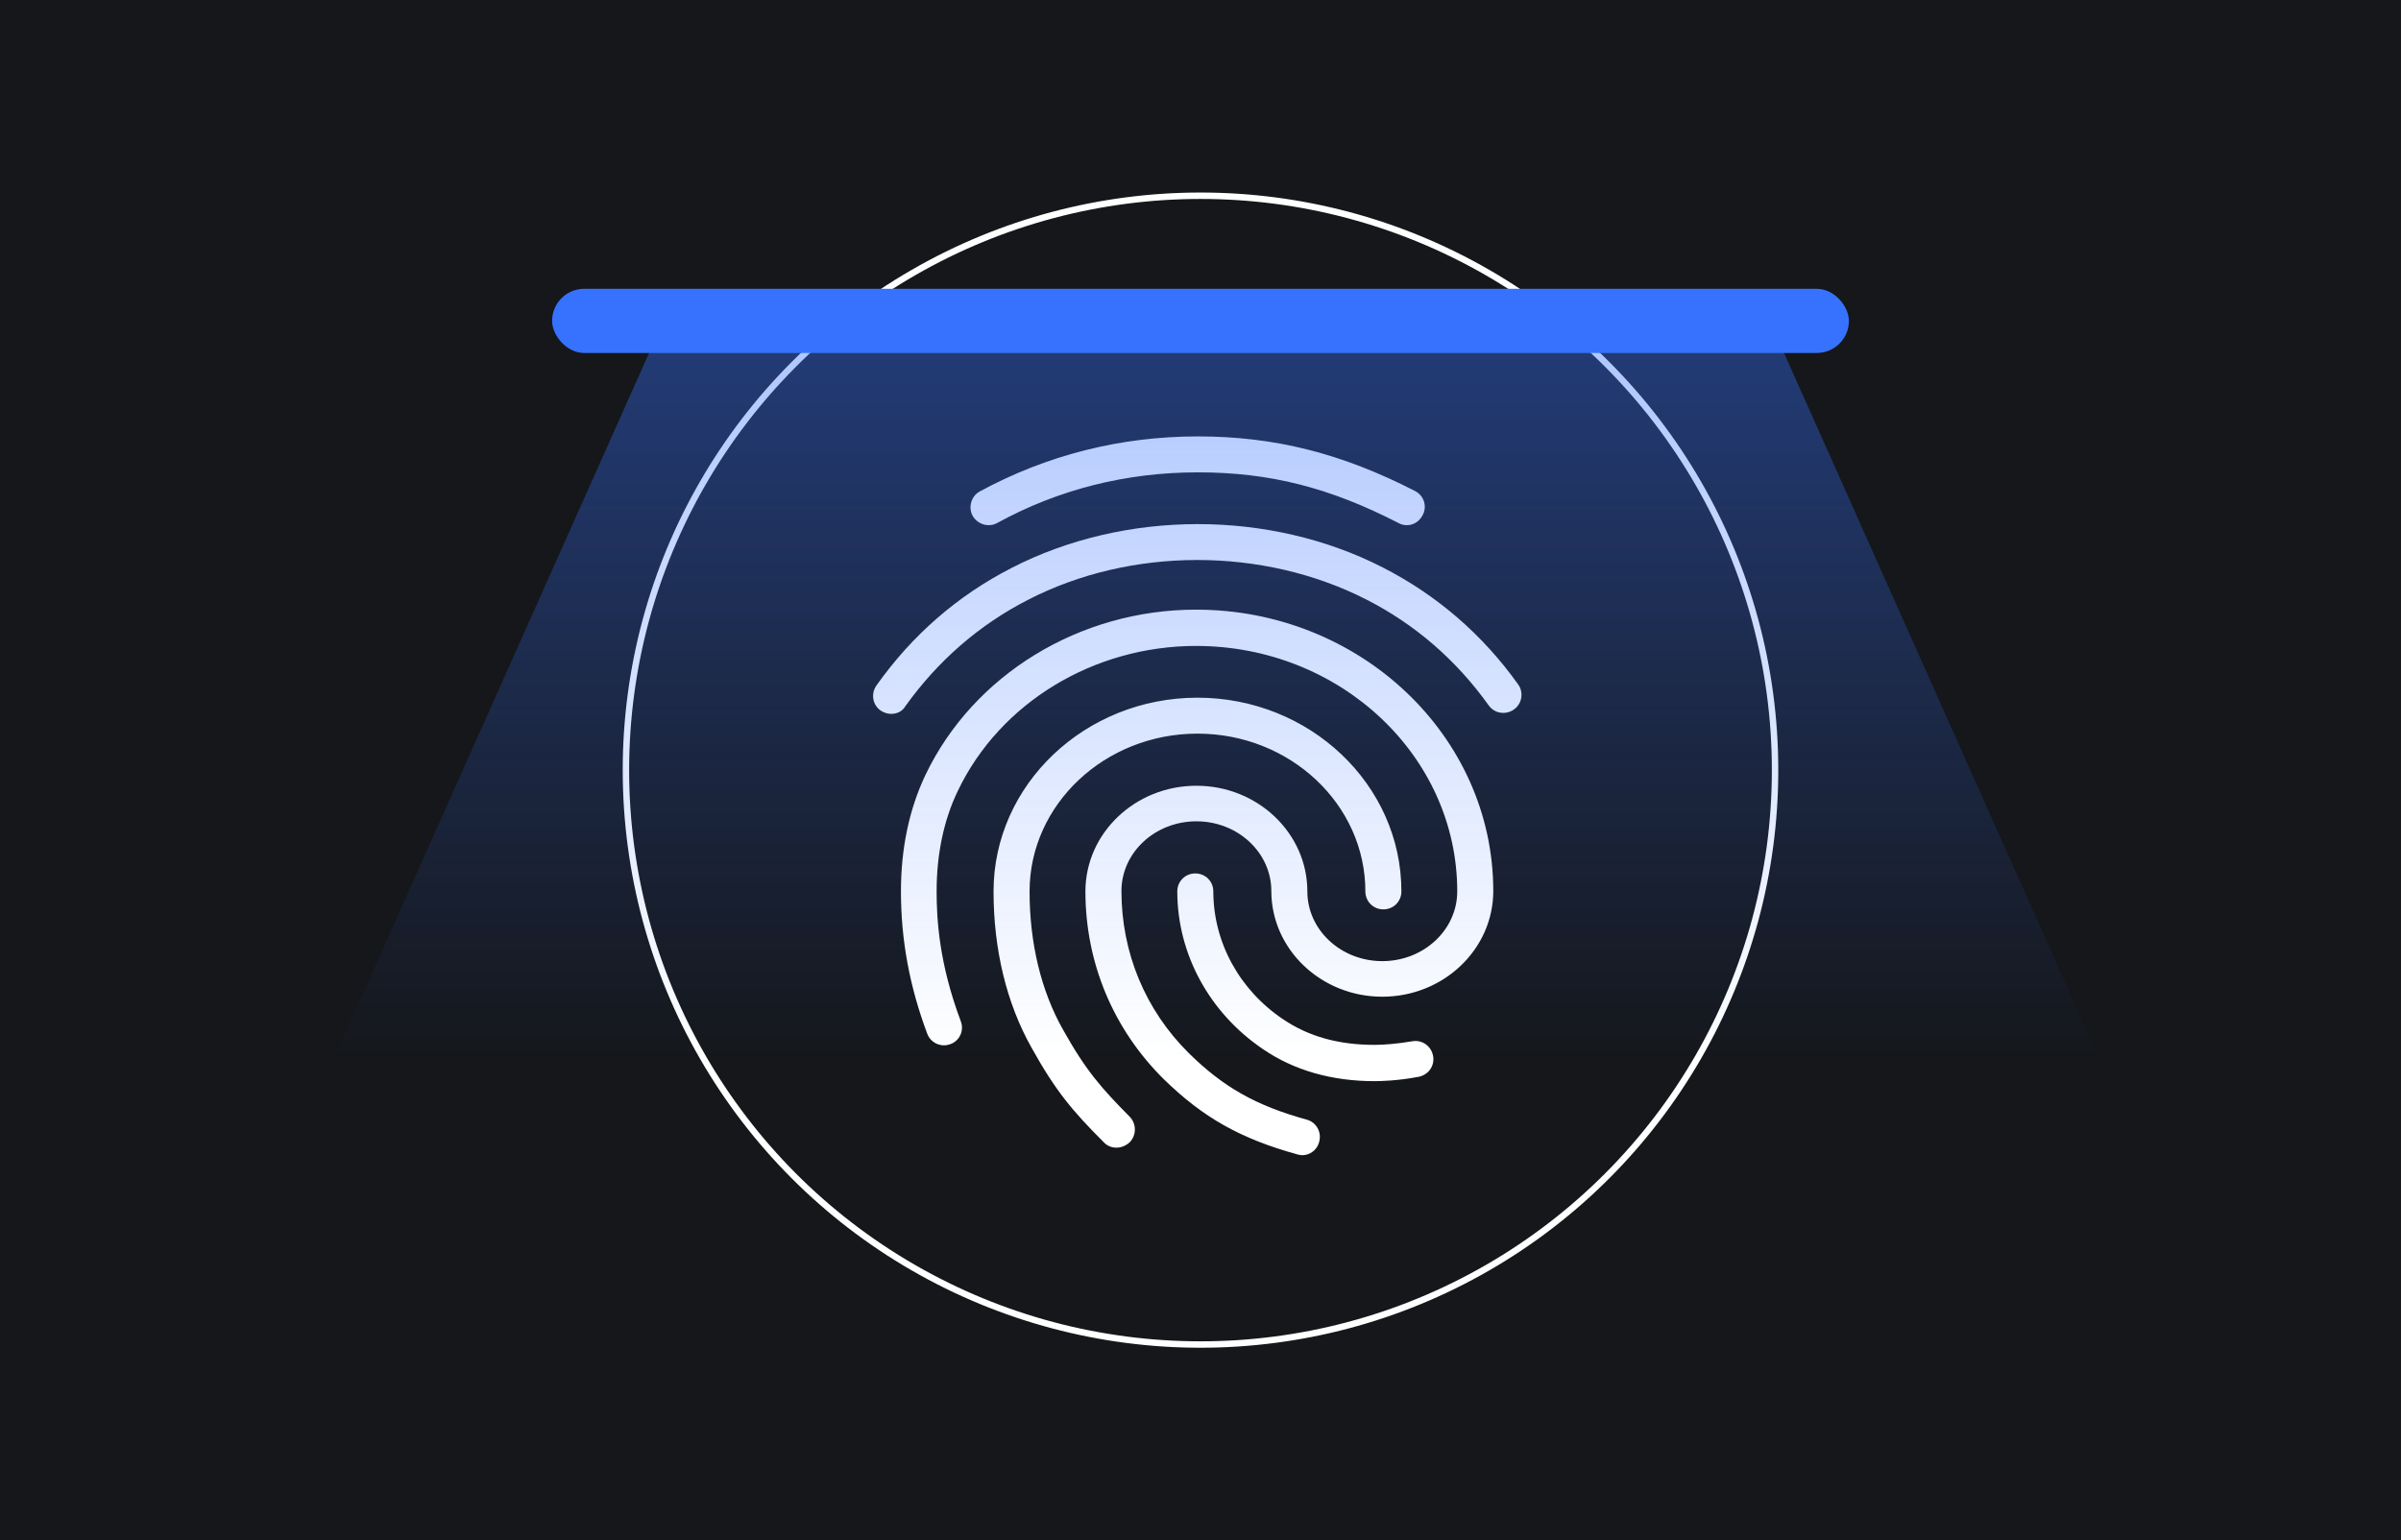
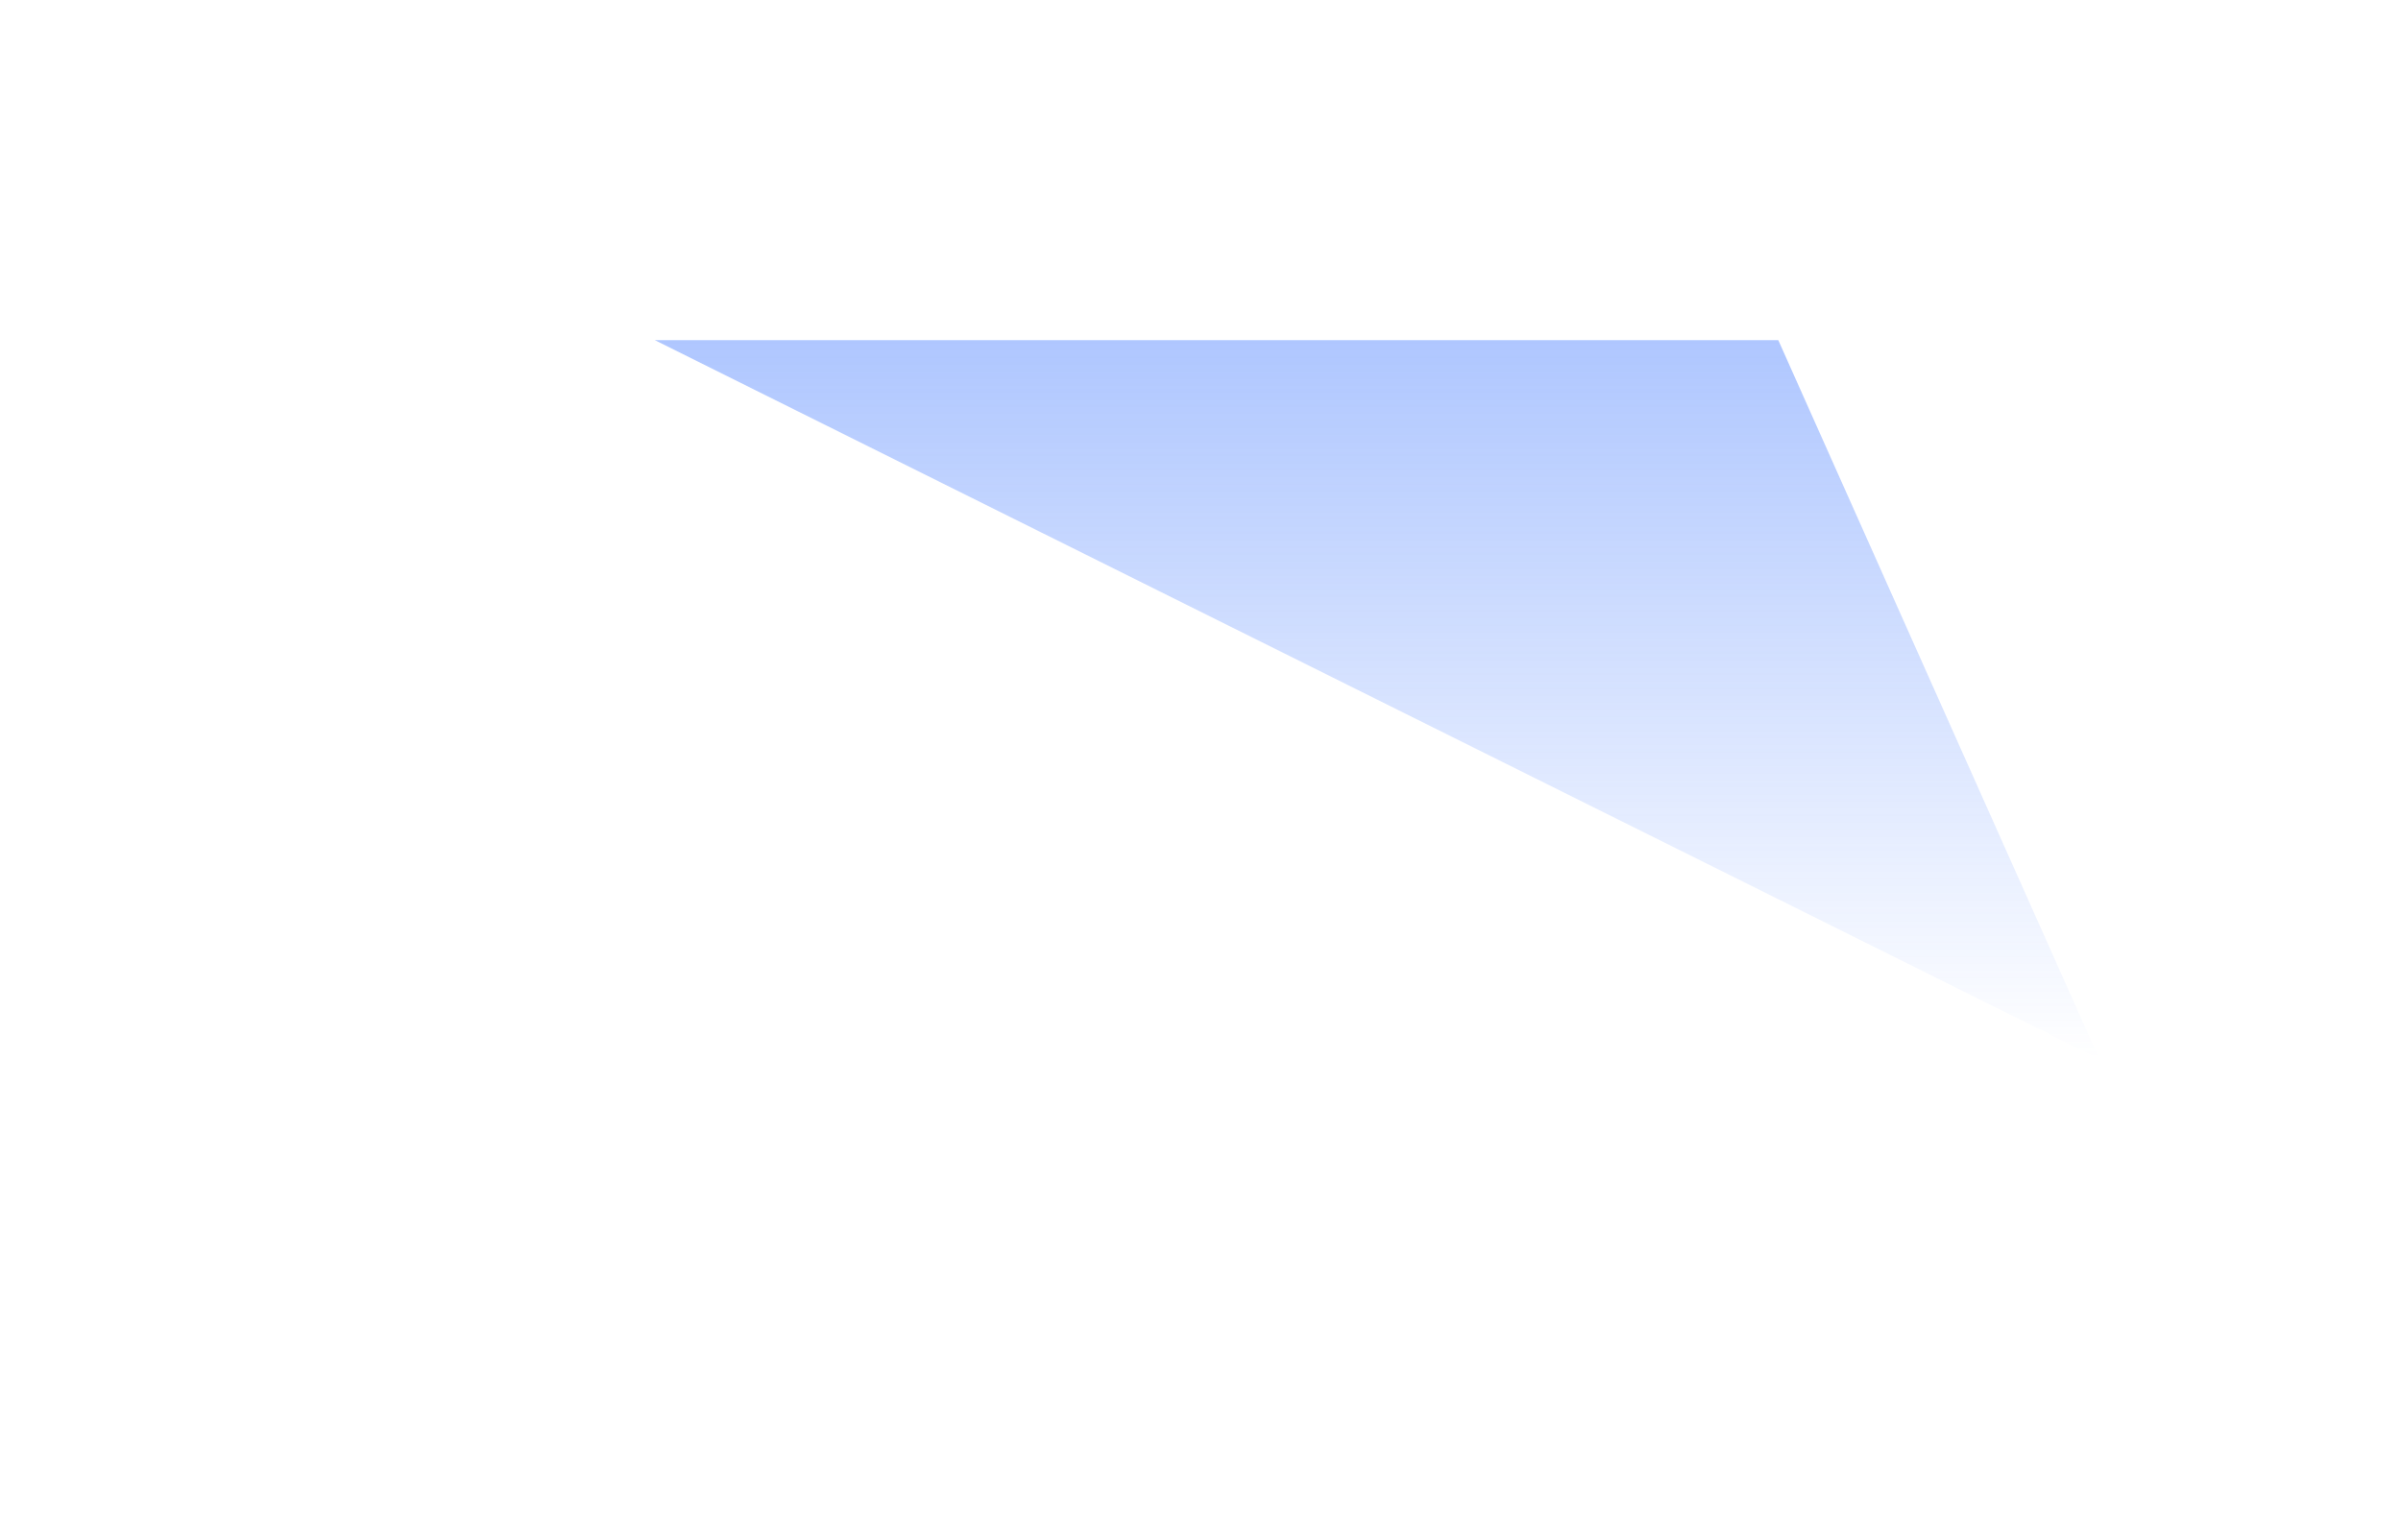
<svg xmlns="http://www.w3.org/2000/svg" width="374" height="240" viewBox="0 0 374 240" fill="none">
-   <rect width="374" height="240" fill="#15171B" />
  <path d="M219.135 81.832C218.686 81.832 218.237 81.72 217.844 81.496C207.069 75.952 197.753 73.6 186.584 73.6C175.472 73.6 164.921 76.232 155.324 81.496C153.977 82.224 152.293 81.72 151.508 80.376C150.778 79.032 151.283 77.296 152.63 76.568C163.069 70.912 174.518 68 186.584 68C198.538 68 208.977 70.632 220.426 76.512C221.829 77.24 222.334 78.92 221.605 80.264C221.1 81.272 220.145 81.832 219.135 81.832ZM138.824 111.232C138.263 111.232 137.701 111.064 137.196 110.728C135.905 109.832 135.625 108.096 136.523 106.808C142.079 98.968 149.15 92.808 157.569 88.496C175.191 79.424 197.753 79.368 215.431 88.44C223.85 92.752 230.921 98.856 236.477 106.64C237.375 107.872 237.095 109.664 235.804 110.56C234.513 111.456 232.773 111.176 231.875 109.888C226.824 102.832 220.426 97.288 212.85 93.424C196.742 85.192 176.145 85.192 160.094 93.48C152.462 97.4 146.064 103 141.013 110.056C140.564 110.84 139.722 111.232 138.824 111.232ZM173.9 178.824C173.171 178.824 172.441 178.544 171.936 177.984C167.054 173.112 164.416 169.976 160.656 163.2C156.783 156.312 154.763 147.912 154.763 138.896C154.763 122.264 169.018 108.712 186.528 108.712C204.038 108.712 218.293 122.264 218.293 138.896C218.293 140.464 217.059 141.696 215.487 141.696C213.916 141.696 212.681 140.464 212.681 138.896C212.681 125.344 200.952 114.312 186.528 114.312C172.105 114.312 160.375 125.344 160.375 138.896C160.375 146.96 162.171 154.408 165.594 160.456C169.186 166.896 171.656 169.64 175.977 174.008C177.043 175.128 177.043 176.864 175.977 177.984C175.36 178.544 174.63 178.824 173.9 178.824ZM214.14 168.464C207.462 168.464 201.569 166.784 196.742 163.48C188.38 157.824 183.385 148.64 183.385 138.896C183.385 137.328 184.62 136.096 186.191 136.096C187.763 136.096 188.997 137.328 188.997 138.896C188.997 146.792 193.038 154.24 199.885 158.832C203.87 161.52 208.528 162.808 214.14 162.808C215.487 162.808 217.732 162.64 219.977 162.248C221.492 161.968 222.952 162.976 223.232 164.544C223.513 166.056 222.503 167.512 220.931 167.792C217.732 168.408 214.926 168.464 214.14 168.464ZM202.86 180C202.635 180 202.355 179.944 202.13 179.888C193.207 177.424 187.37 174.12 181.253 168.128C173.395 160.344 169.074 149.984 169.074 138.896C169.074 129.824 176.819 122.432 186.36 122.432C195.901 122.432 203.645 129.824 203.645 138.896C203.645 144.888 208.865 149.76 215.319 149.76C221.773 149.76 226.992 144.888 226.992 138.896C226.992 117.784 208.753 100.648 186.304 100.648C170.365 100.648 155.773 109.496 149.207 123.216C147.018 127.752 145.895 133.072 145.895 138.896C145.895 143.264 146.288 150.152 149.656 159.112C150.217 160.568 149.487 162.192 148.028 162.696C146.569 163.256 144.941 162.472 144.436 161.072C141.686 153.736 140.339 146.456 140.339 138.896C140.339 132.176 141.63 126.072 144.156 120.752C151.62 105.128 168.176 94.992 186.304 94.992C211.839 94.992 232.605 114.648 232.605 138.84C232.605 147.912 224.86 155.304 215.319 155.304C205.778 155.304 198.033 147.912 198.033 138.84C198.033 132.848 192.814 127.976 186.36 127.976C179.906 127.976 174.686 132.848 174.686 138.84C174.686 148.416 178.39 157.376 185.181 164.096C190.513 169.36 195.62 172.272 203.533 174.456C205.049 174.848 205.89 176.416 205.497 177.872C205.217 179.16 204.038 180 202.86 180Z" fill="white" />
-   <circle cx="187" cy="120" r="89.5" stroke="white" />
-   <path d="M102 53H277L327 165H52L102 53Z" fill="url(#paint0_linear_944_6624)" fill-opacity="0.5" />
-   <rect x="86" y="45" width="202" height="10" rx="5" fill="#3772FE" />
+   <path d="M102 53H277L327 165L102 53Z" fill="url(#paint0_linear_944_6624)" fill-opacity="0.5" />
  <defs>
    <linearGradient id="paint0_linear_944_6624" x1="189.5" y1="53" x2="189.5" y2="165" gradientUnits="userSpaceOnUse">
      <stop stop-color="#3772FE" stop-opacity="0.8" />
      <stop offset="1" stop-color="#3772FE" stop-opacity="0" />
    </linearGradient>
  </defs>
</svg>